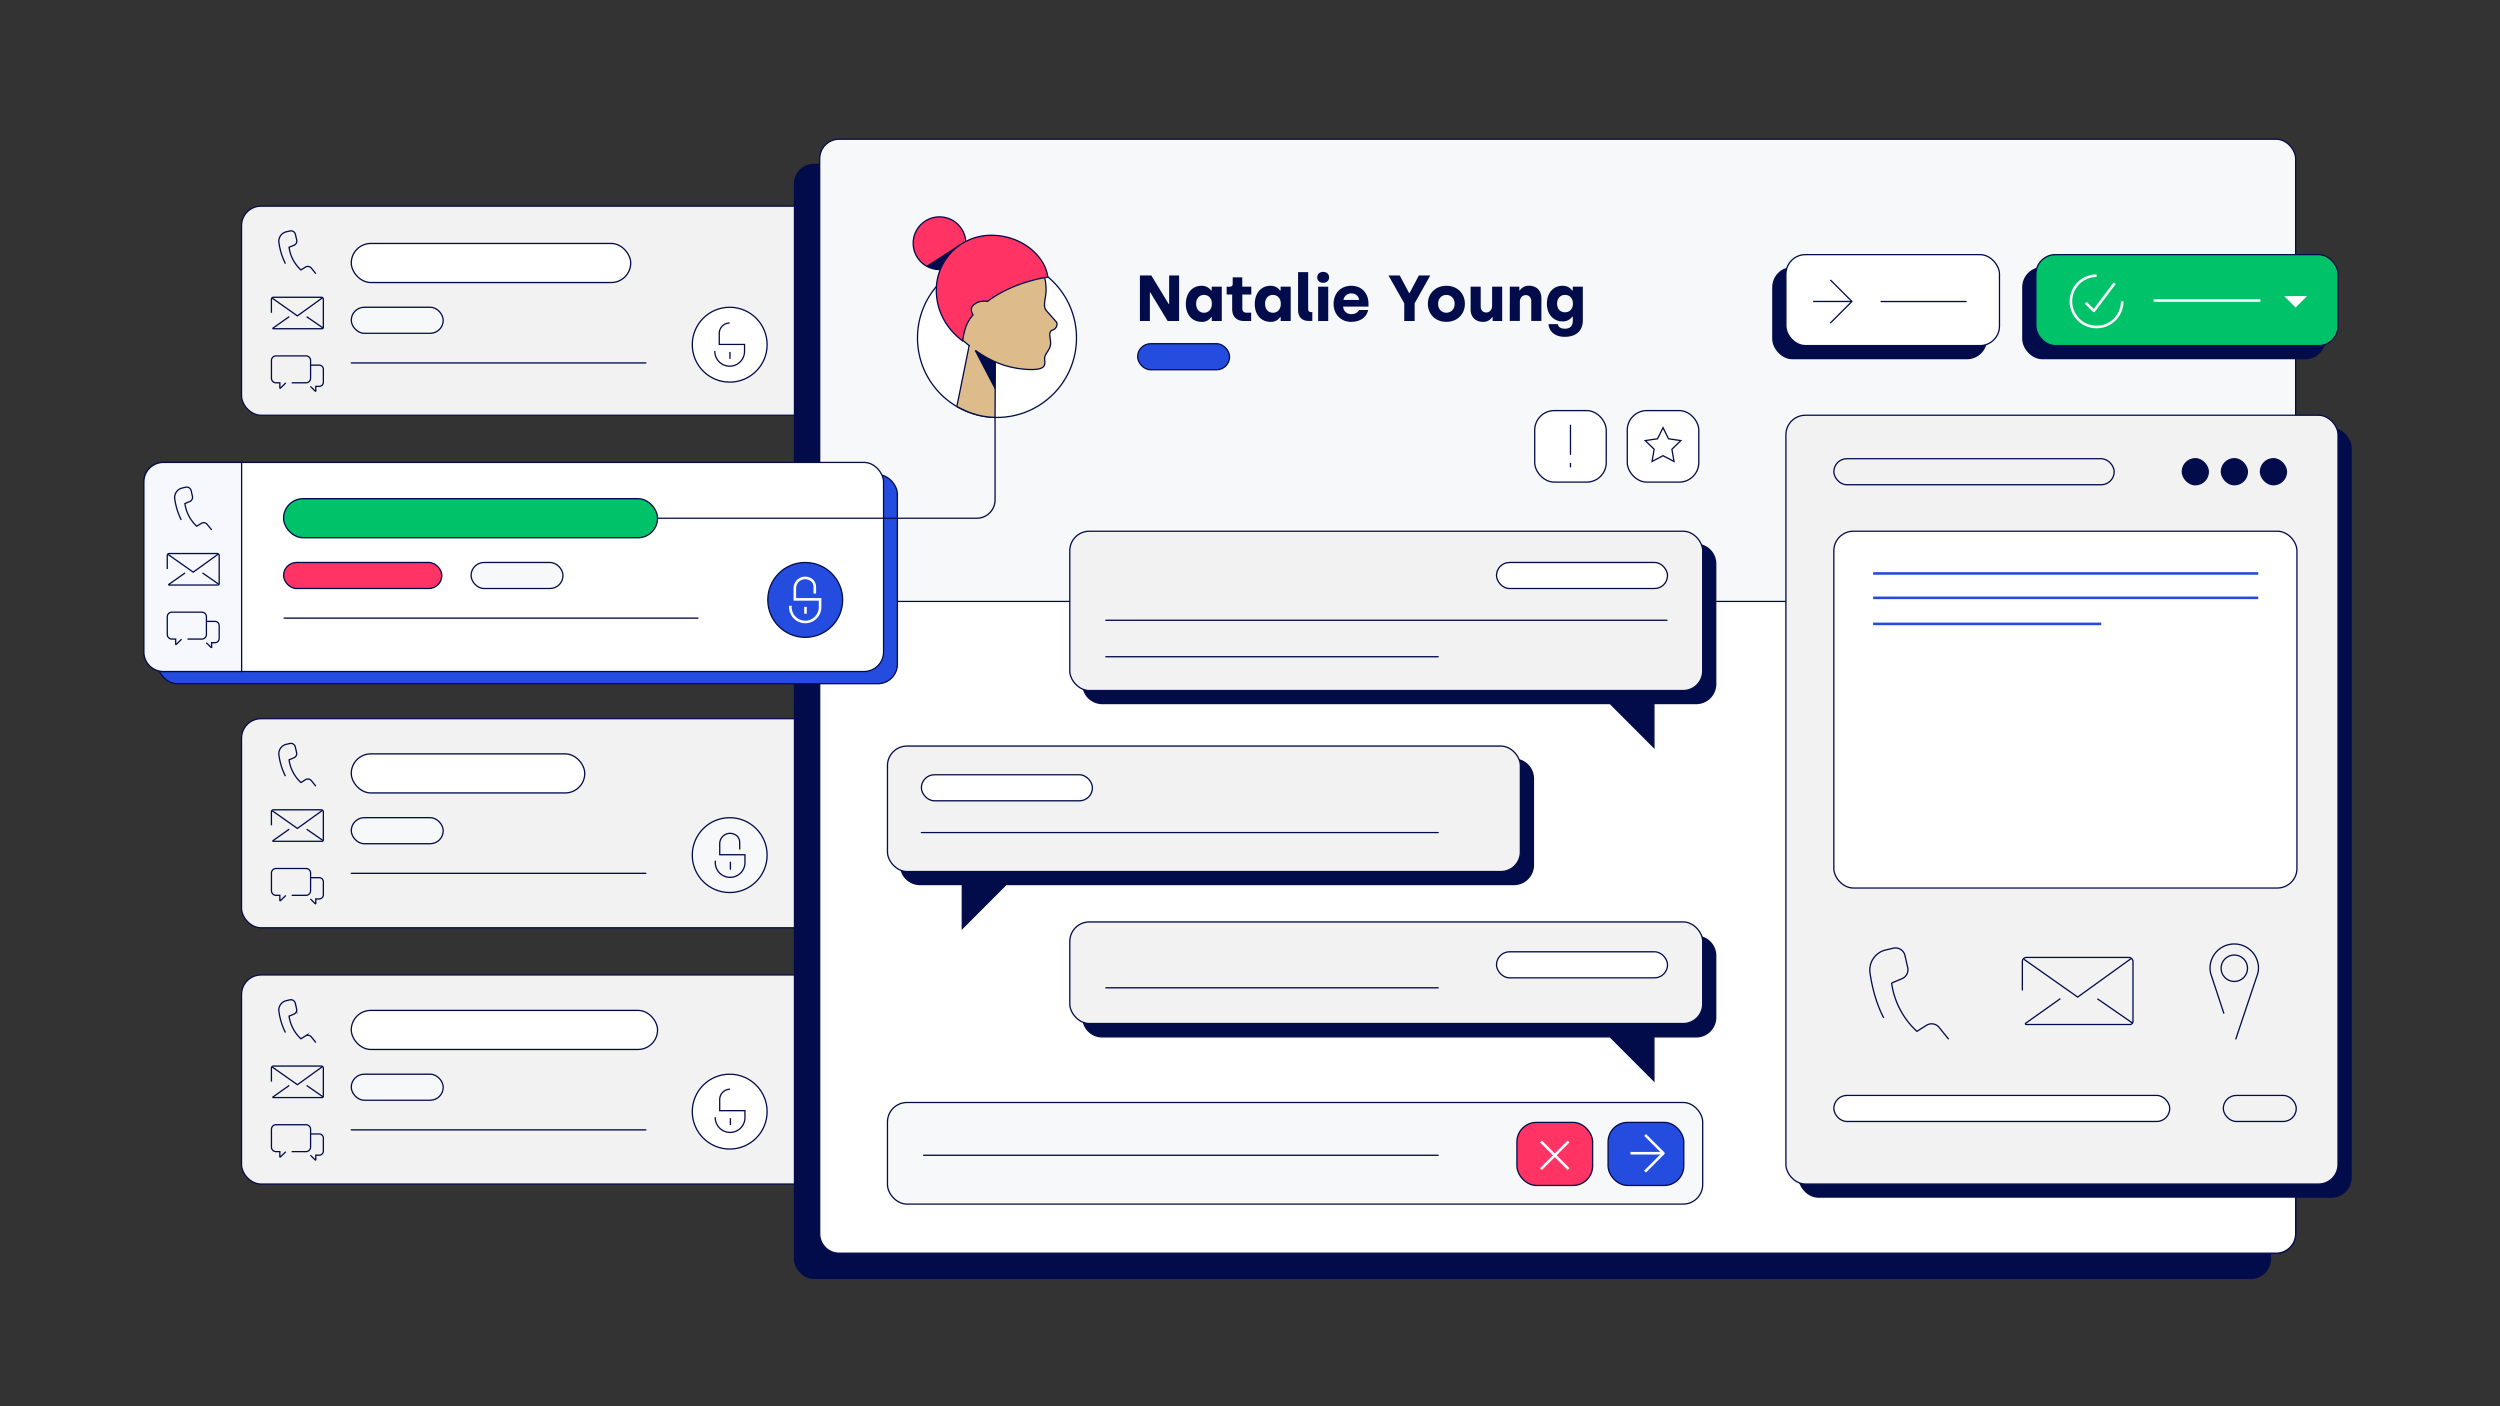
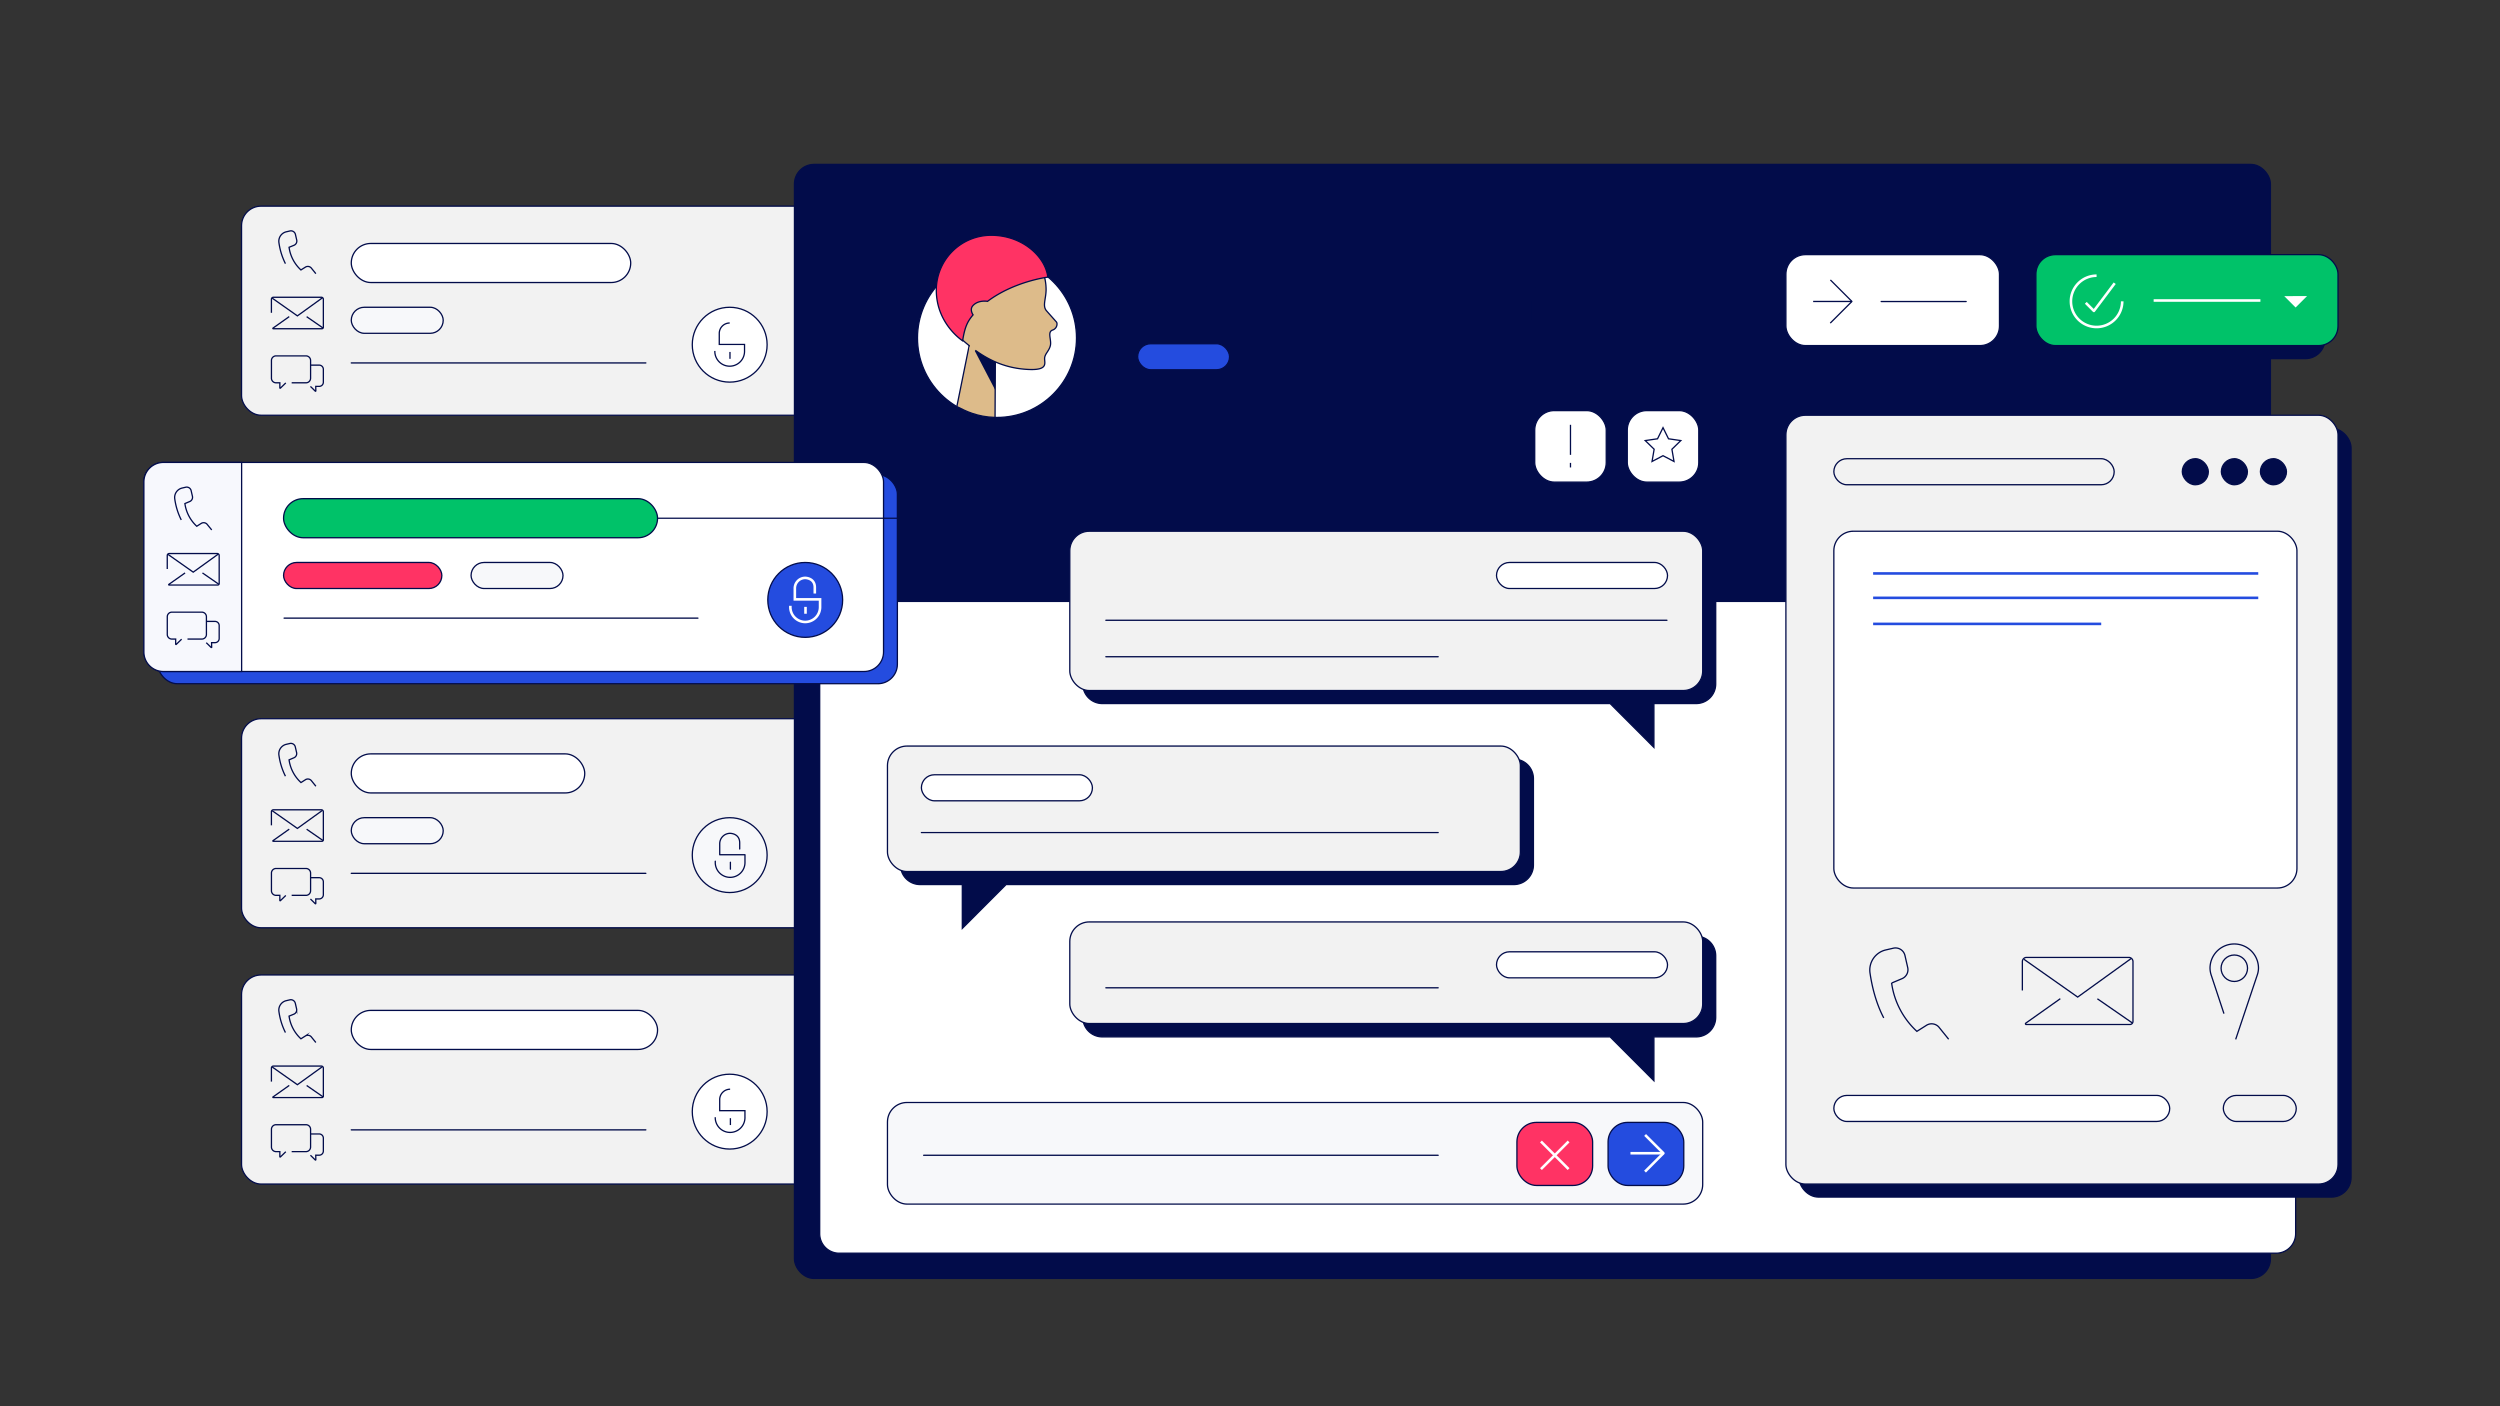
<svg xmlns="http://www.w3.org/2000/svg" viewBox="0 0 1920 1080">
  <rect x="0" y="0" width="1920" height="1080" fill="#333333" stroke="none" />
  <defs>
    <style>.cls-1{fill:#f2f2f2;}.cls-1,.cls-12,.cls-13,.cls-15,.cls-16,.cls-17,.cls-19,.cls-2,.cls-3,.cls-4,.cls-5,.cls-6,.cls-7,.cls-9{stroke:#020c4a;}.cls-1,.cls-11,.cls-14,.cls-15,.cls-16,.cls-17,.cls-18,.cls-19,.cls-2,.cls-3,.cls-5,.cls-6{stroke-miterlimit:10;}.cls-2{fill:#f7f8fa;}.cls-11,.cls-12,.cls-13,.cls-3{fill:#fff;}.cls-10,.cls-14,.cls-15,.cls-18,.cls-4,.cls-5{fill:none;}.cls-13,.cls-4{stroke-linecap:round;}.cls-10,.cls-12,.cls-13,.cls-4,.cls-7,.cls-9{stroke-linejoin:round;}.cls-6,.cls-8{fill:#020c4a;}.cls-7{fill:#00c269;}.cls-9{fill:#244cdf;}.cls-10,.cls-11,.cls-18{stroke:#fff;}.cls-10,.cls-11,.cls-14,.cls-18{stroke-width:2px;}.cls-14{stroke:#244cdf;}.cls-15{fill-rule:evenodd;}.cls-16{fill:#ff3364;}.cls-17{fill:#f7f8fd;}.cls-19,.cls-20{fill:#ddbb8a;}</style>
  </defs>
  <g id="Five9_Digital_Engagement" data-name="Five9 Digital Engagement">
    <rect class="cls-1" x="185.5" y="748.78" width="568.06" height="160.58" rx="15" />
-     <rect class="cls-2" x="269.78" y="824.98" width="70.61" height="20" rx="10" />
    <rect class="cls-3" x="269.78" y="775.98" width="235.22" height="30" rx="15" />
    <line class="cls-4" x1="269.78" y1="867.73" x2="496" y2="867.73" />
    <circle class="cls-3" cx="560.41" cy="853.73" r="28.74" />
    <path class="cls-5" d="M560.73,836.52h0a8,8,0,0,0-8,8V853h19.39v5.63a11.41,11.41,0,0,1-22.81,0V858" />
    <line class="cls-5" x1="560.95" y1="864.04" x2="560.95" y2="858.75" />
    <rect class="cls-1" x="185.5" y="551.96" width="568.06" height="160.58" rx="15" />
    <rect class="cls-2" x="269.78" y="627.98" width="70.61" height="20" rx="10" />
    <rect class="cls-3" x="269.78" y="578.98" width="179.3" height="30" rx="15" />
    <line class="cls-4" x1="269.78" y1="670.73" x2="496" y2="670.73" />
    <circle class="cls-2" cx="560.41" cy="656.73" r="28.74" />
    <path class="cls-4" d="M549.33,661.43v.63a11.41,11.41,0,1,0,22.81,0v-5.62H552.75V648a8,8,0,0,1,8-8h0s7.34,0,7.34,7.34V652" />
    <line class="cls-4" x1="560.95" y1="667.5" x2="560.95" y2="662.22" />
    <rect class="cls-1" x="185.5" y="158.32" width="568.06" height="160.58" rx="15" />
    <rect class="cls-2" x="269.78" y="235.98" width="70.61" height="20" rx="10" />
    <rect class="cls-3" x="269.78" y="186.98" width="214.61" height="30" rx="15" />
    <line class="cls-4" x1="269.78" y1="278.73" x2="496" y2="278.73" />
    <circle class="cls-3" cx="560.41" cy="264.73" r="28.74" />
    <path class="cls-5" d="M560.4,248.07h0a8,8,0,0,0-8,8v8.46H571.8v5.63a11.41,11.41,0,0,1-22.81,0v-.64" />
    <line class="cls-5" x1="560.62" y1="275.58" x2="560.62" y2="270.29" />
    <rect class="cls-6" x="610.14" y="126.27" width="1133.53" height="855.57" rx="15" />
-     <rect class="cls-2" x="629.52" y="106.9" width="1133.53" height="855.57" rx="15" />
    <path class="cls-3" d="M629.52,461.9H1763.05V947.47a15,15,0,0,1-15,15H644.52a15,15,0,0,1-15-15V461.9Z" />
    <rect class="cls-6" x="1553.56" y="205.56" width="232.04" height="69.86" rx="15" />
    <rect class="cls-7" x="1563.56" y="195.56" width="232.04" height="69.86" rx="15" />
    <rect class="cls-6" x="1361.57" y="205.56" width="164.03" height="69.86" rx="15" />
    <rect class="cls-3" x="1371.57" y="195.56" width="164.03" height="69.86" rx="15" />
    <rect class="cls-3" x="1249.74" y="315.33" width="54.93" height="54.93" rx="15" />
    <rect class="cls-3" x="1178.66" y="315.33" width="54.93" height="54.93" rx="15" />
    <path class="cls-8" d="M875.45,211.54h8.75l13.4,22h.3v-22h7.65v35h-8.8l-13.35-22h-.3v22h-7.65Z" />
    <path class="cls-8" d="M910.72,233.49c0-8.3,4.9-14,12-14a8.71,8.71,0,0,1,7.45,3.65h.4v-3h7.75v26.4h-7.7v-3h-.4a8.34,8.34,0,0,1-7.3,3.65C915.67,247.19,910.72,241.79,910.72,233.49Zm20-.15c0-4.2-2.55-6.85-6.1-6.85s-6,2.8-6,6.85,2.45,6.85,6.1,6.85S930.72,237.24,930.72,233.34Z" />
    <path class="cls-8" d="M946.31,237.39v-11.2h-4.25v-6h2.5a2.08,2.08,0,0,0,2.15-2.35V213h7.35v7.15H961v6.05h-6.9V237c0,1.95,1.1,3.15,3.4,3.15h3.4v6.4h-5.35C949.76,246.54,946.31,243.19,946.31,237.39Z" />
    <path class="cls-8" d="M963.66,233.49c0-8.3,4.9-14,12-14a8.71,8.71,0,0,1,7.45,3.65h.4v-3h7.75v26.4h-7.7v-3h-.4a8.34,8.34,0,0,1-7.3,3.65C968.61,247.19,963.66,241.79,963.66,233.49Zm20-.15c0-4.2-2.55-6.85-6.1-6.85s-6,2.8-6,6.85,2.45,6.85,6.1,6.85S983.66,237.24,983.66,233.34Z" />
    <path class="cls-8" d="M996.92,238.24V209h7.75v28.3c0,1.6.8,2.4,2.2,2.4h1v6.8h-2.65C999.87,246.54,996.92,243.39,996.92,238.24Z" />
    <path class="cls-8" d="M1011.64,213c0-2.6,1.9-4.2,4.55-4.2s4.55,1.6,4.55,4.2-1.9,4.2-4.55,4.2S1011.64,215.59,1011.64,213Zm.7,7.15h7.75v26.4h-7.75Z" />
    <path class="cls-8" d="M1024.19,233.49c0-8.25,5.5-14,13.55-14,8.7,0,13.25,6.4,13.25,13.75v2.25h-19.45a6,6,0,0,0,6.35,5.75c3,0,5.1-1.5,5.85-3.15h7c-1.2,5.55-6,9.1-13.15,9.1C1029.94,247.19,1024.19,241.44,1024.19,233.49Zm19.6-3.15c-.3-2.8-2.6-5-6-5a6,6,0,0,0-6,5Z" />
    <path class="cls-8" d="M1078.49,233l-12.15-21.45H1075l7.15,13.45h.45l7.1-13.45h8.75l-12,21.4v13.6h-8Z" />
    <path class="cls-8" d="M1096.59,233.34c0-7.8,5.7-13.85,14.25-13.85s14.2,6,14.2,13.85-5.75,13.85-14.25,13.85S1096.59,241.14,1096.59,233.34Zm20.6,0c0-4-2.7-6.85-6.4-6.85s-6.35,2.85-6.35,6.85,2.7,6.85,6.35,6.85S1117.19,237.34,1117.19,233.34Z" />
    <path class="cls-8" d="M1129.43,237.74v-17.6h7.75v15.2c0,2.75,1.6,4.65,4.25,4.65s4.5-2.25,4.5-5.05v-14.8h7.75v26.4h-7.35v-2.9h-.4a8,8,0,0,1-7,3.55C1133,247.19,1129.43,243.24,1129.43,237.74Z" />
    <path class="cls-8" d="M1159.54,220.14h7.3V223h.4a8.09,8.09,0,0,1,7.1-3.55c5.85,0,9.45,3.95,9.45,9.45v17.6H1176v-15.2c0-2.7-1.6-4.65-4.25-4.65s-4.5,2.25-4.5,5.05v14.8h-7.75Z" />
    <path class="cls-8" d="M1189.27,248.94h7.1c.35,2,2.05,3.5,5.45,3.5,4,0,6.1-2.1,6.1-6.2v-3.05h-.4a8.78,8.78,0,0,1-7.4,3.65c-6.85,0-12.1-5.15-12.1-13.65s5.15-13.7,11.9-13.7a8.8,8.8,0,0,1,7.55,3.65h.4v-3h7.75v26.1c0,6.9-4.35,12.45-13.8,12.45C1193.62,258.69,1189.52,254,1189.27,248.94ZM1208,233.19c0-4.2-2.55-6.7-6.1-6.7s-6.05,2.65-6.05,6.7,2.45,6.65,6.1,6.65S1208,237.09,1208,233.19Z" />
    <rect class="cls-9" x="873.7" y="263.98" width="70.61" height="20" rx="10" />
    <path class="cls-10" d="M1629.86,231.44a19.69,19.69,0,1,1-19.69-19.69" />
    <polyline class="cls-10" points="1601.88 232.57 1608.1 238.78 1624.09 217.52" />
    <line class="cls-10" x1="1654" y1="230.79" x2="1736" y2="230.79" />
    <polygon class="cls-11" points="1756.7 228.41 1763.04 234.75 1769.4 228.39 1756.7 228.41" />
    <polyline class="cls-12" points="1405.75 215 1422.27 231.52 1405.64 248.15" />
    <line class="cls-12" x1="1422.27" y1="231.52" x2="1392.5" y2="231.52" />
    <line class="cls-13" x1="1444.75" y1="231.57" x2="1510" y2="231.57" />
    <line class="cls-3" x1="1206.13" y1="355.5" x2="1206.13" y2="359" />
    <line class="cls-3" x1="1206.13" y1="326.25" x2="1206.13" y2="349.33" />
    <polygon class="cls-3" points="1277.2 328.44 1281.42 336.99 1290.85 338.36 1284.03 345.02 1285.64 354.41 1277.2 349.98 1268.77 354.41 1270.38 345.02 1263.55 338.36 1272.98 336.99 1277.2 328.44" />
    <rect class="cls-6" x="1381.57" y="328.9" width="424.03" height="590.46" rx="15" />
    <rect class="cls-1" x="1371.57" y="318.9" width="424.03" height="590.46" rx="15" />
    <rect class="cls-5" x="1408.39" y="352.29" width="215.3" height="20" rx="10" />
    <rect class="cls-6" x="1676" y="352.29" width="20" height="20" rx="10" />
    <rect class="cls-6" x="1706" y="352.29" width="20" height="20" rx="10" />
    <rect class="cls-6" x="1736" y="352.29" width="20" height="20" rx="10" />
    <rect class="cls-3" x="1408.39" y="841.29" width="257.95" height="20" rx="10" />
    <rect class="cls-1" x="1707.5" y="841.29" width="56.03" height="20" rx="10" />
    <rect class="cls-3" x="1408.39" y="407.98" width="355.66" height="274.02" rx="15" />
    <line class="cls-14" x1="1438.56" y1="440.41" x2="1734.34" y2="440.41" />
    <line class="cls-14" x1="1438.56" y1="459.15" x2="1734.34" y2="459.15" />
    <line class="cls-14" x1="1438.56" y1="479.15" x2="1613.73" y2="479.15" />
    <path class="cls-5" d="M1553.17,760.7V738.51a3.21,3.21,0,0,1,3.21-3.21h78.55a3.21,3.21,0,0,1,3.2,3.21v45.93a2.38,2.38,0,0,1-2.38,2.38h-79.66a.58.58,0,0,1-.36-1l26.6-18.84" />
    <polyline class="cls-5" points="1636.7 736.16 1595.65 765.76 1554.35 736.71" />
    <line class="cls-5" x1="1637.73" y1="785.69" x2="1610.79" y2="767.07" />
    <path class="cls-5" d="M1446.71,781.76c-6.19-11.82-9.13-24.82-10.54-34.47a15.86,15.86,0,0,1,12.14-17.74l5.7-1.32a7.46,7.46,0,0,1,9,5.6l2.11,9.25a7.45,7.45,0,0,1-4.36,8.53l-8,3.38a62,62,0,0,0,19.41,37.09l7.33-4.63a7.44,7.44,0,0,1,9.48,1.27l7.59,9.42" />
    <circle class="cls-5" cx="1715.95" cy="743.61" r="10.16" />
    <path class="cls-15" d="M1708,778.48l-9.7-29.33a17.8,17.8,0,0,1-1-6c0-.35,0-.7.06-1.06a18.61,18.61,0,0,1,37.16,1.52v0a17,17,0,0,1-1,5.38L1717,798.25" />
    <rect class="cls-2" x="681.57" y="846.71" width="626.1" height="78.04" rx="15" />
    <line class="cls-4" x1="709.37" y1="887.26" x2="1104.5" y2="887.26" />
    <rect class="cls-9" x="1235" y="862" width="58.14" height="48.43" rx="15" />
    <rect class="cls-16" x="1165" y="862" width="58.14" height="48.43" rx="15" />
    <polyline class="cls-10" points="1263.44 871.65 1277.48 885.68 1263.36 899.81" />
    <line class="cls-10" x1="1277.48" y1="885.68" x2="1252.19" y2="885.68" />
    <path class="cls-6" d="M1302.67,540.33H1270.2V574l-33.61-33.67h-390a15,15,0,0,1-15-15V433a15,15,0,0,1,15-15h456.07a15,15,0,0,1,15,15v92.35A15,15,0,0,1,1302.67,540.33Z" />
    <path class="cls-6" d="M1302.67,796.33H1270.2V830l-33.61-33.67h-390a15,15,0,0,1-15-15V734a15,15,0,0,1,15-15h456.07a15,15,0,0,1,15,15v47.35A15,15,0,0,1,1302.67,796.33Z" />
    <path class="cls-6" d="M706.6,679.33h32.46V713l33.61-33.67h390a15,15,0,0,0,15-15V598a15,15,0,0,0-15-15H706.6a15,15,0,0,0-15,15v66.35A15,15,0,0,0,706.6,679.33Z" />
    <rect class="cls-1" x="821.6" y="407.98" width="486.07" height="122.35" rx="15" />
    <line class="cls-4" x1="849.31" y1="476.37" x2="1280.2" y2="476.37" />
    <line class="cls-4" x1="849.31" y1="504.37" x2="1104.5" y2="504.37" />
    <rect class="cls-3" x="1149.31" y="431.98" width="131.35" height="20" rx="10" />
    <rect class="cls-1" x="821.6" y="708.04" width="486.07" height="78.04" rx="15" />
    <line class="cls-4" x1="849.31" y1="758.63" x2="1104.5" y2="758.63" />
    <rect class="cls-3" x="1149.31" y="730.98" width="131.35" height="20" rx="10" />
    <rect class="cls-1" x="681.57" y="572.98" width="486.07" height="96.35" rx="15" />
    <line class="cls-4" x1="707.63" y1="639.41" x2="1104.5" y2="639.41" />
    <rect class="cls-3" x="707.63" y="595.02" width="131.35" height="20" rx="10" />
    <line class="cls-10" x1="1183.45" y1="876.65" x2="1204.67" y2="897.87" />
    <line class="cls-10" x1="1204.67" y1="876.65" x2="1183.45" y2="897.87" />
    <rect class="cls-7" x="265.78" y="436.98" width="125.89" height="20" rx="10" />
    <rect class="cls-9" x="121.13" y="364.51" width="568.06" height="160.58" rx="15" />
    <rect class="cls-3" x="110.5" y="355.14" width="568.06" height="160.58" rx="15" />
    <path class="cls-17" d="M185.57,515.72H125.5a15,15,0,0,1-15-15V370.14a15,15,0,0,1,15-15h60.07Z" />
    <rect class="cls-2" x="361.78" y="431.98" width="70.61" height="20" rx="10" />
    <rect class="cls-16" x="217.78" y="431.98" width="121.56" height="20" rx="10" />
    <rect class="cls-7" x="217.78" y="382.98" width="287.22" height="30" rx="15" />
    <line class="cls-4" x1="218.19" y1="474.73" x2="536" y2="474.73" />
    <circle class="cls-9" cx="618.41" cy="460.73" r="28.74" />
    <path class="cls-18" d="M607,465.28v.64a11.41,11.41,0,1,0,22.81,0V460.3H610.43v-8.47a8,8,0,0,1,8-8h0s7.34,0,7.34,7.34v4.69" />
    <line class="cls-18" x1="618.63" y1="471.36" x2="618.63" y2="466.08" />
    <path class="cls-5" d="M128.45,437V426.62a1.51,1.51,0,0,1,1.51-1.51h36.87a1.51,1.51,0,0,1,1.5,1.51v21.56a1.12,1.12,0,0,1-1.11,1.12h-37.4a.28.28,0,0,1-.17-.49L142.14,440" />
    <path class="cls-5" d="M144,490.81h11a3.54,3.54,0,0,0,3.53-3.53V473.67a3.54,3.54,0,0,0-3.53-3.53H132a3.54,3.54,0,0,0-3.53,3.53v13.61a3.54,3.54,0,0,0,3.53,3.53h2.92l0,3.88a.26.26,0,0,0,.45.19l4.12-4" />
    <path class="cls-5" d="M158.48,477.24h6.66a3.2,3.2,0,0,1,3.19,3.19v9.94a3.2,3.2,0,0,1-3.19,3.19H162.5l.05,3.5a.25.25,0,0,1-.42.17l-3.71-3.64" />
    <polyline class="cls-5" points="167.66 425.51 148.39 439.41 129 425.77" />
    <line class="cls-5" x1="168.14" y1="448.77" x2="155.5" y2="440.02" />
    <path class="cls-5" d="M139.21,399.31a51.84,51.84,0,0,1-5-16.18,7.45,7.45,0,0,1,5.7-8.32l2.68-.62a3.5,3.5,0,0,1,4.2,2.62l1,4.35a3.5,3.5,0,0,1-2.05,4L142,386.74a29.13,29.13,0,0,0,9.11,17.42l3.44-2.18a3.5,3.5,0,0,1,4.45.6L162.6,407" />
    <path class="cls-5" d="M208.45,240.21V229.8a1.51,1.51,0,0,1,1.51-1.51h36.87a1.51,1.51,0,0,1,1.5,1.51v21.56a1.11,1.11,0,0,1-1.11,1.11h-37.4a.27.27,0,0,1-.17-.48l12.49-8.85" />
    <path class="cls-5" d="M224,294h11a3.54,3.54,0,0,0,3.53-3.53V276.85a3.54,3.54,0,0,0-3.53-3.53H212a3.54,3.54,0,0,0-3.53,3.53v13.61A3.54,3.54,0,0,0,212,294h2.92l0,3.88a.26.26,0,0,0,.45.19l4.12-4" />
    <path class="cls-5" d="M238.48,280.42h6.66a3.2,3.2,0,0,1,3.19,3.19v9.93a3.2,3.2,0,0,1-3.19,3.2H242.5l.05,3.5a.25.25,0,0,1-.42.17l-3.71-3.64" />
    <polyline class="cls-5" points="247.66 228.69 228.39 242.59 209 228.95" />
    <line class="cls-5" x1="248.14" y1="251.95" x2="235.5" y2="243.2" />
    <path class="cls-5" d="M219.21,202.49a51.84,51.84,0,0,1-5-16.18A7.46,7.46,0,0,1,220,178l2.68-.62a3.51,3.51,0,0,1,4.2,2.63l1,4.35a3.5,3.5,0,0,1-2.05,4L222,189.92a29.06,29.06,0,0,0,9.11,17.41l3.44-2.17a3.49,3.49,0,0,1,4.45.6l3.56,4.42" />
    <path class="cls-5" d="M208.45,633.86V623.44a1.51,1.51,0,0,1,1.51-1.51h36.87a1.51,1.51,0,0,1,1.5,1.51V645a1.12,1.12,0,0,1-1.11,1.12h-37.4a.28.28,0,0,1-.17-.49l12.49-8.85" />
    <path class="cls-5" d="M224,687.63h11a3.54,3.54,0,0,0,3.53-3.53V670.49A3.54,3.54,0,0,0,235,667H212a3.54,3.54,0,0,0-3.53,3.53V684.1a3.54,3.54,0,0,0,3.53,3.53h2.92l0,3.88a.26.26,0,0,0,.45.19l4.12-4" />
    <path class="cls-5" d="M238.48,674.06h6.66a3.2,3.2,0,0,1,3.19,3.19v9.94a3.2,3.2,0,0,1-3.19,3.19H242.5l.05,3.5a.25.25,0,0,1-.42.17l-3.71-3.64" />
    <polyline class="cls-5" points="247.66 622.34 228.39 636.23 209 622.6" />
    <line class="cls-5" x1="248.14" y1="645.59" x2="235.5" y2="636.84" />
    <path class="cls-5" d="M219.21,596.13a51.84,51.84,0,0,1-5-16.18,7.45,7.45,0,0,1,5.7-8.32l2.68-.62a3.5,3.5,0,0,1,4.2,2.63l1,4.34a3.5,3.5,0,0,1-2.05,4L222,583.57A29.14,29.14,0,0,0,231.15,601l3.44-2.18a3.5,3.5,0,0,1,4.45.6l3.56,4.42" />
    <path class="cls-5" d="M208.45,830.68V820.26a1.51,1.51,0,0,1,1.51-1.51h36.87a1.51,1.51,0,0,1,1.5,1.51v21.56a1.12,1.12,0,0,1-1.11,1.12h-37.4a.28.28,0,0,1-.17-.49l12.49-8.85" />
    <path class="cls-5" d="M224,884.45h11a3.54,3.54,0,0,0,3.53-3.53V867.31a3.54,3.54,0,0,0-3.53-3.53H212a3.54,3.54,0,0,0-3.53,3.53v13.61a3.54,3.54,0,0,0,3.53,3.53h2.92l0,3.88a.26.26,0,0,0,.45.19l4.12-4" />
    <path class="cls-5" d="M238.48,870.88h6.66a3.2,3.2,0,0,1,3.19,3.19V884a3.2,3.2,0,0,1-3.19,3.19H242.5l.05,3.5a.25.25,0,0,1-.42.17l-3.71-3.64" />
    <polyline class="cls-5" points="247.66 819.16 228.39 833.05 209 819.41" />
    <line class="cls-5" x1="248.14" y1="842.41" x2="235.5" y2="833.66" />
    <path class="cls-5" d="M219.21,793a51.84,51.84,0,0,1-5-16.18,7.45,7.45,0,0,1,5.7-8.32l2.68-.62a3.5,3.5,0,0,1,4.2,2.63l1,4.34a3.5,3.5,0,0,1-2.05,4L222,780.39a29.14,29.14,0,0,0,9.11,17.41l3.44-2.18a3.5,3.5,0,0,1,4.45.6l3.56,4.42" />
    <circle class="cls-3" cx="765.69" cy="259.54" r="61.06" />
    <path id="neck" class="cls-19" d="M764.2,320.59l.36-69.08H747.14l-12.29,60.74C741.73,315.71,750.43,320.22,764.2,320.59Z" />
    <polygon id="neck_shadow" data-name="neck shadow" class="cls-8" points="764.31 299.53 764.48 276.47 745.99 264.39 764.31 299.53" />
    <path class="cls-19" d="M790.88,283.78c-24.49-.75-40.69-12.5-55.23-25.84-10.61-9.74-16.93-24.47-15.74-39A41.23,41.23,0,0,1,755,181.63c25.42-3.59,48.8,16.53,48.39,41.43-.23,7.11-2.86,12,.37,15.68,2.63,3,6.22,7,7.47,8.43a2.1,2.1,0,0,1,.54,1.32,4.88,4.88,0,0,1-3.39,5c-4.23,1.49-.7,7.48-1.68,11.83s-4.3,6.35-4.44,9.89S805.09,284.22,790.88,283.78Z" />
    <polyline class="cls-20" points="745.82 260.71 744.39 268.24 747.86 270.38 751.79 265.81" />
-     <circle id="h_1_side" data-name="h 1 side" class="cls-16" cx="721.54" cy="186.79" r="20.23" />
    <path class="cls-8" d="M736.93,187.78l-25.55,16.51s6.49,4.09,16.66,2.73" />
    <path id="h_1_side-2" data-name="h 1 side" class="cls-16" d="M739.29,261.74s-20.21-13-20.21-38.91a42.14,42.14,0,0,1,42.14-42.14c24.09,0,41.72,16.56,43.49,32.14,0,0-25.74,3.2-46.28,18.61,0,0-6.92-1.32-11.19,3.25-2.85,3.05.08,7.13.08,7.13C743.12,246.77,741,250.92,739.29,261.74Z" />
    <path class="cls-5" d="M764.2,320.59v63.34A14.06,14.06,0,0,1,750.14,398H505" />
  </g>
</svg>